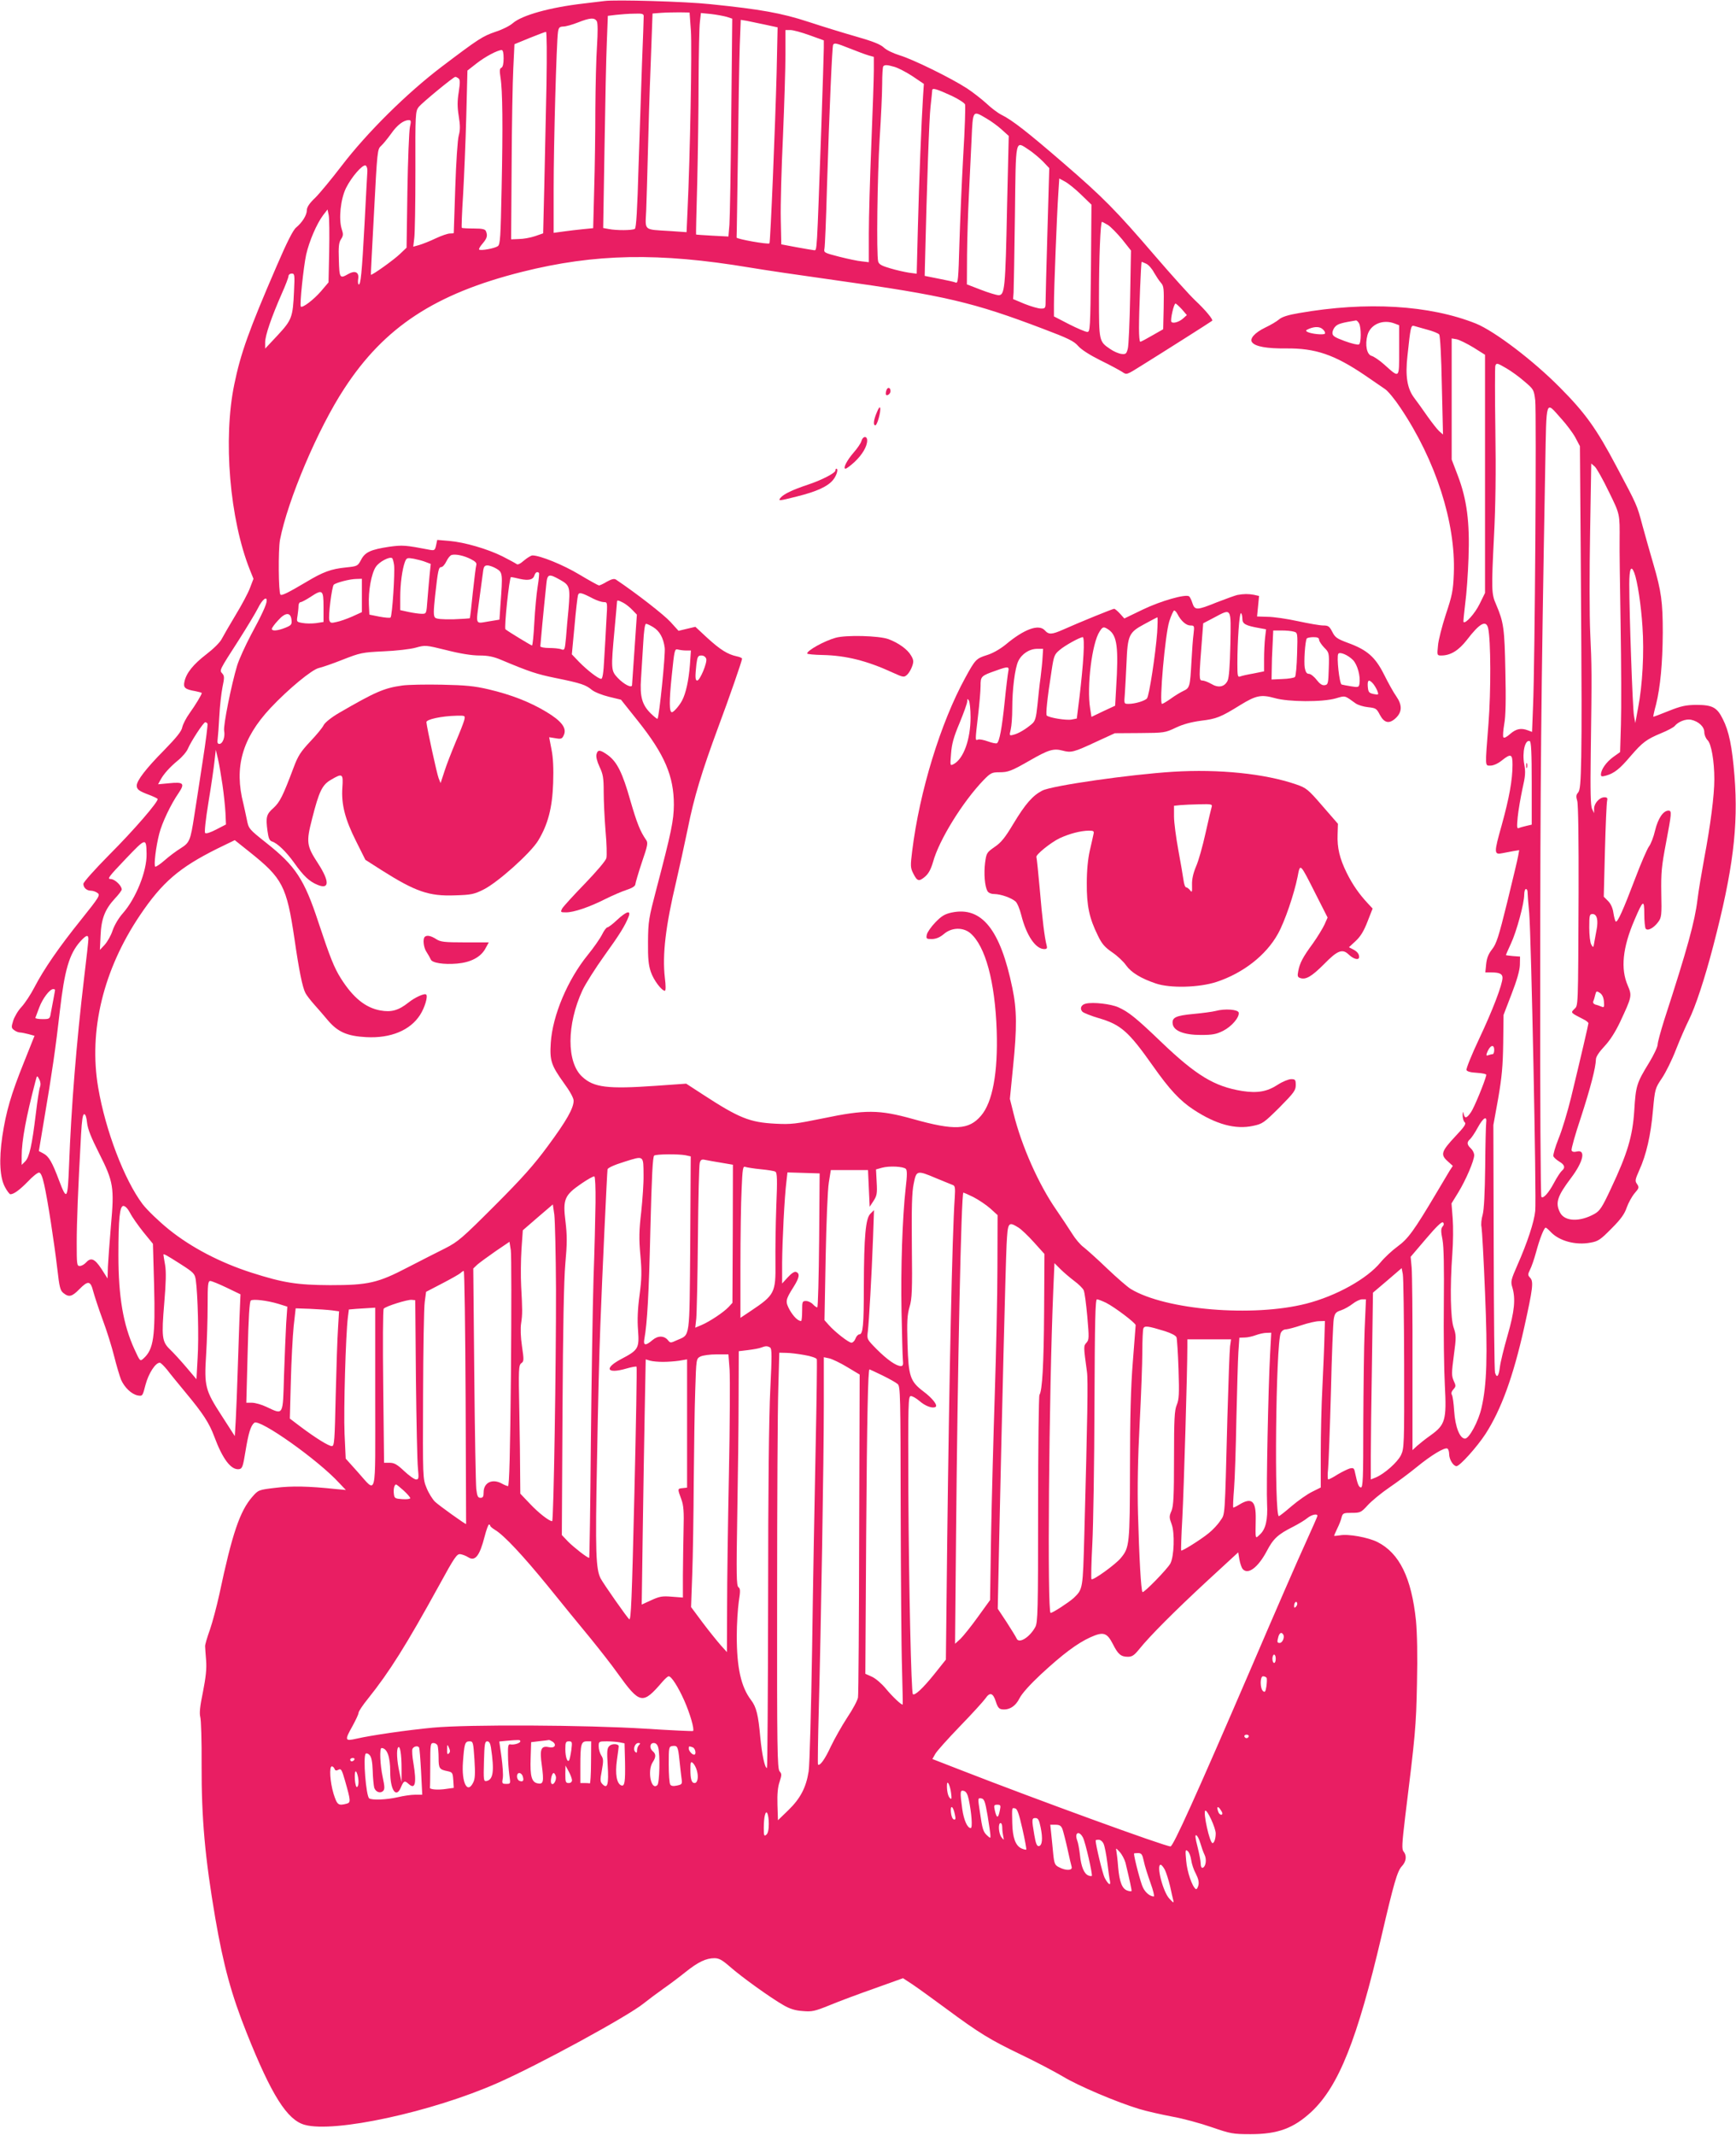
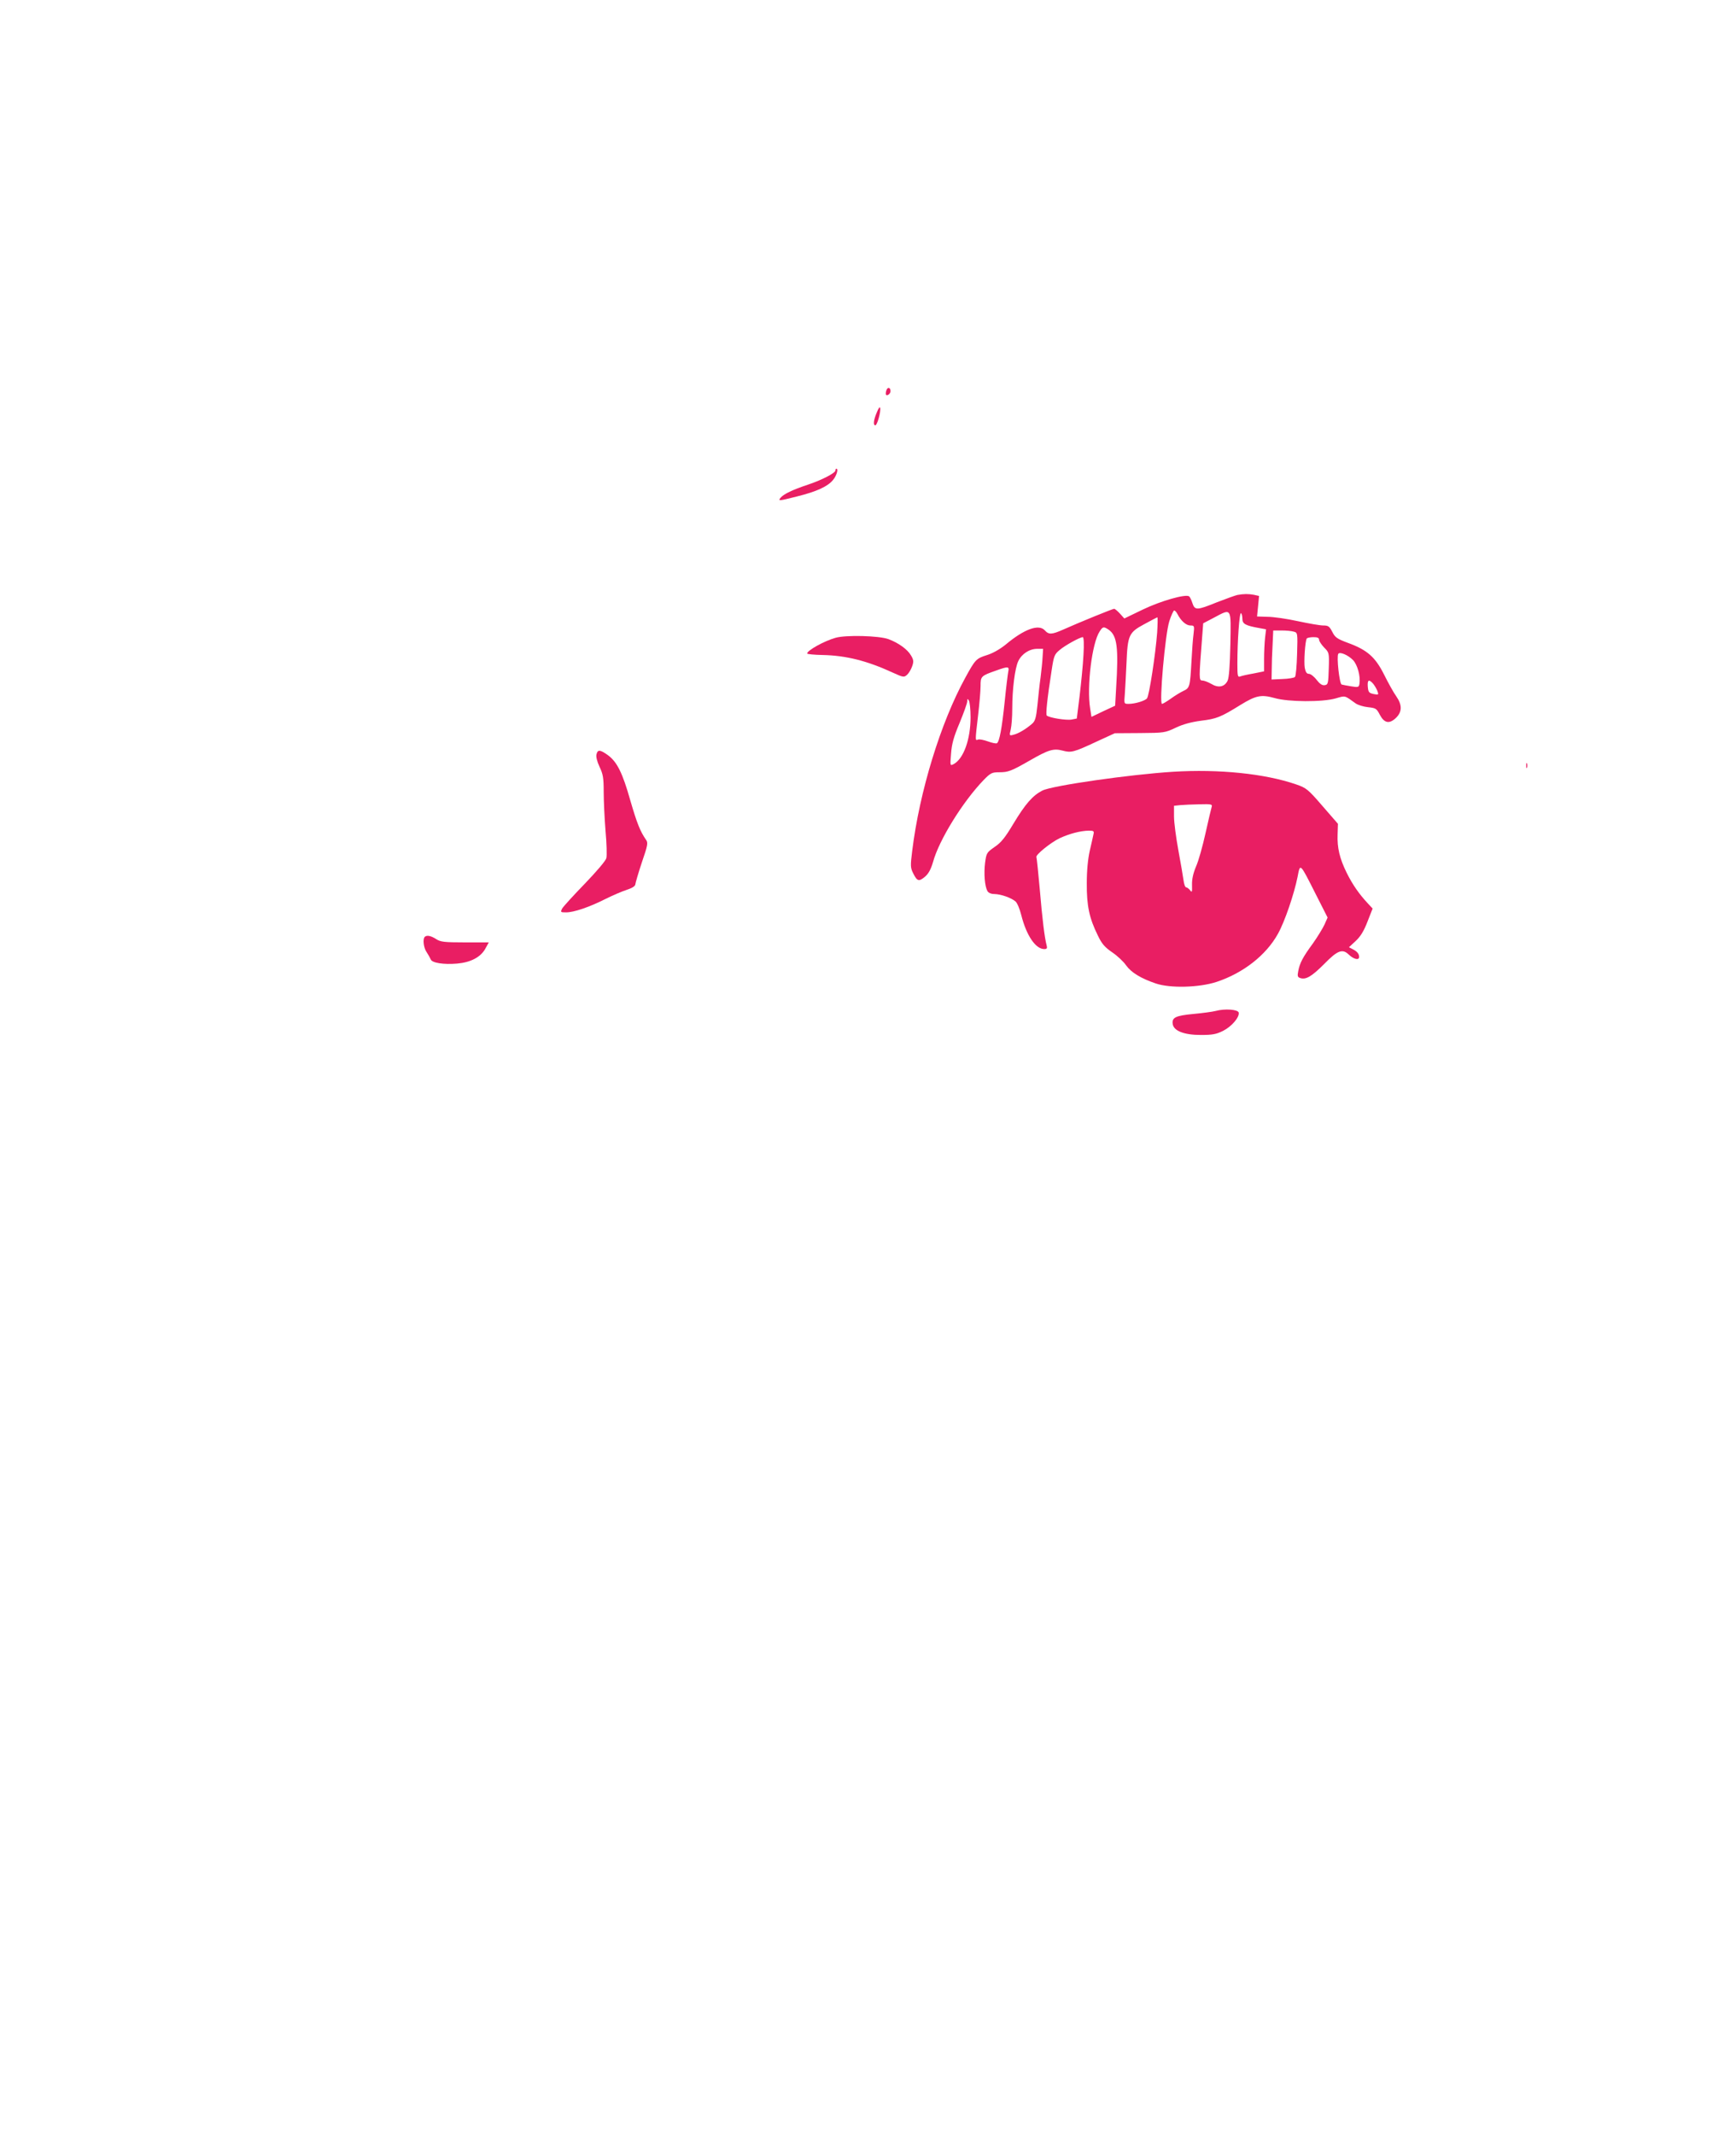
<svg xmlns="http://www.w3.org/2000/svg" version="1.0" width="1041pt" height="1280pt" viewBox="0 0 1041 1280" preserveAspectRatio="xMidYMid meet">
  <g transform="translate(0,1280) scale(0.1,-0.1)" fill="#e91e63" stroke="none">
-     <path d="M3625 12794 c-16 -2 -73 -9 -125 -15 -201 -23 -370 -70 -425 -118 -18 -16 -64 -39 -102 -51 -79 -27 -101 -41 -323 -209 -211 -160 -450 -397 -602 -596 -59 -77 -129 -162 -157 -190 -35 -33 -51 -57 -51 -75 0 -30 -28 -74 -64 -104 -18 -14 -55 -87 -117 -231 -167 -386 -216 -524 -254 -709 -68 -328 -28 -809 94 -1114 l21 -52 -21 -55 c-11 -30 -50 -103 -86 -162 -36 -60 -73 -124 -83 -143 -10 -21 -51 -61 -93 -93 -78 -60 -120 -112 -131 -164 -8 -36 3 -46 67 -57 20 -4 37 -9 37 -11 0 -9 -40 -75 -74 -122 -20 -28 -39 -65 -43 -83 -4 -24 -35 -62 -110 -139 -107 -108 -163 -181 -163 -211 0 -23 14 -33 73 -55 26 -10 50 -21 52 -25 8 -13 -141 -186 -292 -337 -84 -85 -153 -162 -153 -172 0 -23 20 -41 45 -41 12 0 30 -6 40 -14 17 -12 11 -23 -98 -159 -132 -164 -224 -297 -281 -407 -21 -41 -56 -94 -77 -117 -21 -22 -43 -60 -50 -83 -12 -38 -11 -44 6 -56 10 -8 26 -14 34 -14 9 0 32 -5 52 -10 l36 -10 -63 -158 c-78 -193 -108 -298 -130 -444 -21 -143 -15 -251 17 -307 12 -23 27 -41 31 -41 21 0 56 26 105 76 28 30 58 54 67 54 10 0 20 -22 31 -72 21 -92 60 -346 79 -508 12 -106 17 -127 36 -142 33 -27 52 -22 95 22 53 54 68 52 84 -12 8 -29 33 -106 57 -171 24 -64 55 -163 69 -220 14 -56 33 -119 41 -139 21 -47 62 -86 99 -94 30 -5 30 -5 48 65 18 67 59 131 85 131 6 0 25 -19 44 -42 18 -24 69 -86 112 -138 103 -124 140 -180 171 -263 50 -135 101 -202 149 -195 19 3 23 15 38 107 18 109 31 153 53 171 31 26 383 -223 509 -361 l40 -42 -65 6 c-159 17 -260 19 -357 7 -102 -12 -103 -13 -139 -54 -75 -86 -121 -222 -198 -586 -15 -69 -40 -163 -56 -210 -17 -47 -30 -92 -29 -100 0 -8 3 -46 6 -85 4 -51 -2 -102 -19 -189 -18 -86 -22 -127 -16 -150 5 -17 9 -145 8 -286 -1 -321 20 -557 82 -920 49 -284 97 -460 189 -690 148 -371 242 -520 347 -549 177 -50 763 77 1155 250 248 109 785 402 878 478 25 20 77 59 115 86 39 27 100 73 136 102 75 60 123 83 173 83 28 0 47 -11 93 -51 69 -61 243 -186 320 -230 39 -23 72 -33 117 -36 55 -5 72 -1 161 35 55 23 176 68 270 101 l170 61 55 -36 c30 -20 120 -85 200 -144 204 -151 267 -189 452 -278 90 -43 202 -102 251 -131 94 -57 323 -154 458 -195 46 -14 136 -34 199 -46 63 -11 169 -40 235 -63 114 -39 126 -42 235 -42 163 0 257 35 364 134 164 154 275 433 421 1056 73 314 94 387 121 416 27 28 31 64 11 88 -12 13 -10 46 9 206 61 493 66 545 71 801 4 171 1 301 -6 378 -27 257 -99 404 -231 471 -56 28 -176 50 -226 40 -19 -3 -34 -4 -34 -2 0 2 9 21 19 43 11 22 23 52 26 67 7 25 11 27 61 27 51 0 56 2 96 46 24 26 81 73 128 105 47 32 121 87 165 123 88 72 169 121 185 111 5 -3 10 -18 10 -33 0 -32 25 -72 44 -72 20 0 123 115 174 193 94 146 166 343 232 638 52 235 57 275 36 298 -15 16 -15 20 -1 49 9 17 25 64 36 104 21 79 48 148 58 148 3 0 17 -12 30 -26 52 -55 151 -81 239 -64 46 8 60 18 126 85 56 56 78 87 91 126 10 28 31 66 47 85 27 31 28 35 15 55 -14 19 -12 26 13 83 42 92 69 209 82 358 12 130 13 133 54 194 23 34 61 111 84 171 23 59 58 139 77 177 39 78 95 246 147 446 118 452 151 716 127 1018 -14 175 -33 269 -70 341 -35 71 -63 85 -161 85 -62 -1 -90 -7 -165 -37 -49 -20 -90 -35 -91 -34 -1 1 6 35 17 75 25 101 39 245 40 430 0 183 -9 248 -56 409 -19 65 -49 170 -66 233 -33 124 -31 119 -156 354 -120 227 -187 320 -338 472 -162 164 -392 338 -504 384 -278 111 -655 134 -1061 63 -66 -11 -103 -23 -120 -38 -14 -12 -51 -34 -83 -49 -64 -31 -96 -68 -78 -89 20 -25 89 -37 203 -36 176 2 290 -37 473 -161 50 -34 104 -71 121 -83 17 -11 59 -62 92 -112 212 -315 332 -690 320 -994 -4 -103 -10 -131 -48 -245 -23 -71 -45 -156 -47 -188 -6 -57 -5 -58 20 -58 55 0 104 30 153 93 78 102 116 122 128 70 16 -71 17 -376 2 -570 -21 -269 -22 -253 13 -253 16 0 44 12 66 30 55 44 65 40 65 -24 0 -93 -20 -201 -65 -364 -47 -166 -47 -178 5 -167 14 3 42 8 63 12 l37 6 -6 -34 c-3 -19 -33 -144 -66 -279 -51 -207 -65 -250 -91 -282 -21 -27 -31 -51 -35 -88 l-5 -50 36 0 c49 0 67 -9 67 -32 0 -40 -60 -197 -140 -366 -45 -95 -79 -180 -76 -187 3 -9 25 -15 63 -17 32 -2 57 -7 56 -13 -9 -41 -74 -198 -92 -223 -26 -38 -38 -40 -44 -9 -3 16 -5 14 -6 -9 0 -17 5 -36 12 -42 11 -9 -1 -27 -55 -84 -85 -91 -91 -110 -48 -149 l32 -29 -19 -29 c-10 -16 -45 -75 -78 -131 -136 -229 -171 -277 -234 -323 -33 -24 -79 -67 -102 -95 -81 -99 -266 -202 -446 -248 -321 -82 -844 -38 -1052 88 -20 12 -83 67 -141 122 -58 56 -122 113 -141 128 -20 14 -51 51 -70 82 -19 30 -62 95 -95 143 -105 151 -208 382 -256 577 l-22 88 19 192 c24 235 23 342 -4 472 -72 351 -184 491 -364 453 -42 -9 -61 -21 -98 -59 -25 -26 -48 -59 -51 -73 -5 -25 -3 -27 31 -27 25 1 47 10 71 30 46 40 114 42 158 6 91 -77 149 -291 159 -586 8 -251 -25 -429 -94 -509 -73 -86 -159 -90 -408 -20 -204 57 -286 57 -540 4 -162 -33 -190 -37 -285 -32 -154 8 -217 33 -435 175 l-100 65 -185 -13 c-286 -20 -369 -10 -438 54 -95 86 -94 314 1 519 19 40 78 133 131 207 93 129 125 181 146 235 15 40 -14 31 -69 -20 -26 -25 -53 -45 -59 -45 -5 0 -20 -19 -31 -42 -12 -24 -50 -79 -86 -123 -121 -149 -211 -362 -222 -526 -7 -107 2 -135 77 -240 37 -50 60 -92 60 -108 0 -45 -43 -121 -154 -271 -83 -113 -153 -192 -319 -358 -196 -196 -219 -216 -297 -256 -47 -23 -146 -74 -222 -113 -182 -95 -239 -108 -468 -108 -200 1 -281 14 -472 75 -187 60 -361 151 -494 258 -63 51 -131 117 -159 153 -109 145 -222 440 -266 698 -58 341 30 706 250 1033 134 199 236 286 462 399 l107 52 89 -71 c198 -158 222 -204 269 -521 27 -187 48 -292 66 -325 6 -12 29 -42 52 -68 23 -25 60 -69 83 -96 59 -69 115 -94 229 -100 147 -8 264 41 323 133 28 43 48 111 37 122 -9 10 -67 -16 -107 -48 -59 -47 -103 -59 -168 -47 -89 16 -163 76 -236 191 -41 65 -65 125 -136 339 -84 256 -137 336 -310 473 -107 85 -108 86 -119 143 -6 31 -16 73 -20 92 -57 220 -8 393 162 575 107 114 249 231 290 240 18 4 83 26 143 50 105 41 117 44 245 50 75 3 161 13 193 22 58 16 59 16 185 -15 82 -21 152 -32 197 -32 52 0 85 -7 130 -26 169 -71 214 -86 327 -109 153 -31 181 -41 217 -71 16 -13 60 -31 101 -41 l74 -18 102 -128 c160 -201 215 -330 215 -502 -1 -95 -14 -160 -106 -510 -44 -168 -48 -189 -49 -310 -1 -102 3 -141 17 -182 17 -50 65 -113 84 -113 6 0 6 31 0 78 -16 139 5 312 68 577 18 77 49 219 69 315 38 191 84 342 183 610 68 182 143 399 143 411 0 4 -15 11 -32 14 -55 12 -99 40 -176 110 l-72 67 -51 -12 -50 -12 -48 53 c-38 42 -202 170 -327 254 -10 7 -25 4 -54 -12 -21 -13 -43 -23 -48 -23 -4 0 -57 29 -117 65 -96 58 -236 115 -282 115 -8 0 -31 -14 -50 -30 -24 -21 -39 -28 -46 -21 -7 5 -44 25 -83 45 -90 45 -228 85 -320 93 l-72 6 -7 -33 c-6 -28 -10 -31 -34 -27 -152 29 -165 30 -247 19 -111 -17 -145 -32 -169 -79 -20 -37 -22 -38 -90 -45 -90 -9 -138 -27 -238 -87 -108 -64 -148 -84 -155 -76 -12 12 -14 266 -3 328 46 238 227 666 386 908 240 368 544 568 1065 699 438 110 821 117 1366 26 82 -14 313 -48 514 -76 656 -92 826 -132 1244 -291 151 -57 186 -74 211 -103 19 -22 69 -54 135 -87 58 -28 116 -60 130 -69 26 -18 26 -18 115 38 132 82 419 264 424 269 8 6 -43 67 -102 122 -32 30 -140 150 -239 265 -236 275 -313 353 -553 560 -213 184 -305 256 -370 288 -22 11 -63 42 -91 69 -29 26 -80 66 -115 89 -97 63 -326 175 -403 198 -39 12 -81 32 -96 47 -20 19 -65 37 -163 65 -74 21 -204 61 -289 89 -162 53 -286 75 -588 106 -148 16 -572 28 -635 19z m518 -179 c7 -102 -5 -763 -20 -1071 l-6 -136 -101 7 c-160 10 -147 -1 -141 124 2 58 7 212 10 341 3 129 10 371 17 537 l11 302 51 4 c28 2 78 3 111 3 l60 -1 8 -110z m-283 88 c0 -10 -4 -135 -10 -278 -5 -143 -14 -424 -21 -625 -7 -256 -14 -367 -22 -372 -15 -10 -113 -10 -157 -1 l-33 6 8 481 c4 265 10 551 14 636 l6 155 50 6 c28 3 76 7 108 7 48 2 57 -1 57 -15z m498 -4 l33 -11 -6 -581 c-3 -320 -8 -614 -11 -654 l-6 -71 -96 5 c-53 3 -98 6 -98 7 -1 0 2 141 7 311 4 171 8 445 8 610 1 165 4 324 8 354 l6 53 61 -6 c34 -4 76 -12 94 -17z m-779 -27 c6 -11 6 -66 1 -147 -5 -72 -9 -242 -10 -380 0 -137 -3 -354 -7 -481 l-6 -232 -61 -6 c-34 -3 -87 -10 -118 -14 l-58 -8 0 265 c0 268 17 878 26 939 4 27 9 32 32 33 15 0 54 11 87 24 73 29 101 31 114 7z m1010 -20 l74 -16 -6 -276 c-8 -307 -37 -1013 -43 -1019 -8 -8 -199 26 -197 35 1 6 4 233 8 505 3 271 8 563 11 647 l6 153 37 -6 c20 -4 69 -14 110 -23z m265 -63 l86 -31 0 -46 c0 -26 -7 -240 -15 -477 -28 -776 -25 -735 -44 -735 -9 1 -56 9 -106 18 l-90 17 -3 150 c-2 83 4 305 13 495 8 190 15 411 15 493 l0 147 29 0 c17 0 68 -14 115 -31z m-1577 -296 c-4 -175 -10 -447 -13 -605 l-7 -287 -49 -17 c-27 -9 -70 -17 -96 -17 l-47 -2 3 440 c1 242 6 505 10 585 l7 145 90 37 c50 20 94 37 99 37 5 1 6 -132 3 -316z m1820 216 c43 -17 93 -36 111 -41 l32 -9 0 -82 c0 -45 -7 -244 -15 -442 -8 -198 -15 -438 -15 -534 l0 -173 -42 5 c-24 2 -85 15 -136 28 -90 23 -93 25 -88 49 3 14 10 180 15 370 14 453 31 842 37 852 8 12 18 10 101 -23z m-2077 -59 c0 -33 -5 -52 -13 -56 -11 -4 -12 -17 -6 -57 13 -78 15 -292 7 -667 -6 -292 -8 -336 -23 -346 -18 -13 -104 -29 -112 -20 -3 3 6 19 21 36 27 32 31 47 20 74 -5 12 -21 16 -73 16 -37 0 -70 2 -72 4 -2 3 1 91 8 198 6 106 15 317 19 469 l7 276 55 43 c54 42 125 79 150 80 8 0 12 -17 12 -50z m2344 -51 c21 -6 70 -31 108 -56 l68 -46 -5 -76 c-9 -136 -24 -510 -31 -789 l-7 -273 -46 6 c-25 4 -76 15 -112 26 -52 15 -68 24 -73 41 -11 43 -5 512 9 738 8 124 15 270 15 326 0 55 3 104 7 107 9 9 22 9 67 -4z m-2616 -68 c11 -7 12 -22 3 -82 -9 -55 -9 -91 0 -146 9 -56 9 -82 0 -115 -7 -24 -16 -160 -21 -313 -5 -148 -9 -271 -9 -272 -1 -2 -11 -3 -23 -3 -13 0 -51 -13 -85 -29 -35 -17 -79 -34 -99 -40 l-36 -10 6 50 c4 27 7 210 7 406 -1 343 0 356 20 382 19 24 208 180 219 180 3 1 11 -3 18 -8z m2960 -106 c40 -19 75 -42 79 -51 3 -9 -1 -148 -11 -308 -9 -160 -19 -398 -23 -529 -6 -212 -8 -237 -22 -231 -9 4 -54 14 -101 23 l-85 17 1 49 c13 534 26 897 34 965 5 47 10 91 10 98 0 17 24 10 118 -33z m207 -135 c28 -16 69 -46 92 -67 l42 -38 -10 -420 c-10 -501 -14 -535 -52 -535 -12 1 -60 15 -106 33 l-83 32 1 180 c1 98 6 258 11 355 5 96 12 246 16 333 8 179 6 176 89 127z m-3457 -52 c-5 -24 -12 -196 -15 -383 l-5 -340 -40 -38 c-35 -34 -169 -130 -174 -124 -1 1 8 171 19 377 19 363 20 376 42 395 12 11 39 44 60 73 36 52 74 81 106 82 14 0 15 -6 7 -42z m3713 -137 c24 -16 61 -47 83 -69 l38 -40 -11 -379 c-6 -208 -11 -397 -11 -420 0 -41 -2 -43 -28 -43 -16 0 -60 13 -98 28 l-69 29 3 39 c1 21 5 229 8 462 6 476 0 448 85 393z m-3968 -127 c-1 -16 -9 -158 -17 -316 -16 -295 -23 -371 -36 -363 -3 2 -5 18 -2 34 6 40 -20 51 -60 28 -50 -29 -53 -25 -56 84 -3 80 0 106 13 125 14 21 14 31 4 61 -19 60 -7 179 26 246 33 66 98 141 117 135 7 -3 12 -18 11 -34z m4279 -140 l63 -61 -3 -381 c-4 -364 -5 -382 -22 -382 -10 0 -60 21 -109 46 l-91 47 0 71 c0 92 18 545 26 663 l6 93 33 -18 c18 -9 62 -44 97 -78z m-4508 -342 l-4 -185 -45 -53 c-43 -50 -111 -102 -121 -92 -8 9 16 238 32 312 19 82 63 184 101 235 l27 35 7 -33 c4 -18 5 -117 3 -219z m4670 159 c17 -11 55 -50 85 -86 l53 -67 -5 -276 c-3 -153 -9 -293 -14 -312 -8 -31 -12 -35 -38 -32 -17 2 -47 15 -67 29 -68 46 -68 46 -68 311 0 236 9 452 18 452 2 0 19 -9 36 -19z m229 -232 c14 -6 35 -30 47 -53 13 -22 31 -50 42 -62 17 -19 18 -35 16 -149 l-3 -129 -65 -37 c-36 -21 -68 -38 -72 -38 -5 -1 -8 36 -8 82 0 101 12 397 16 397 2 0 14 -5 27 -11z m-5110 -166 c-7 -156 -13 -171 -98 -263 l-75 -80 0 38 c0 41 38 151 99 290 23 51 41 99 41 107 0 8 9 15 19 15 18 0 19 -7 14 -107z m5324 -107 l30 -35 -21 -19 c-25 -23 -64 -34 -72 -21 -7 12 15 109 25 109 4 0 21 -16 38 -34z m1063 -85 c13 -26 13 -118 -1 -126 -6 -4 -44 5 -85 20 -62 23 -74 31 -74 49 0 13 9 31 19 40 16 15 38 21 123 35 4 0 12 -8 18 -18z m214 -1 l26 -10 0 -150 c0 -173 4 -169 -90 -85 -28 25 -61 47 -74 51 -30 7 -42 66 -26 125 18 65 93 97 164 69z m193 -36 c35 -9 67 -22 73 -29 6 -7 13 -134 16 -306 l7 -294 -23 20 c-12 11 -44 52 -71 90 -27 39 -62 88 -79 110 -42 56 -54 130 -40 253 18 172 21 183 39 178 9 -3 44 -12 78 -22z m-623 0 c9 -8 14 -19 11 -24 -6 -10 -82 -2 -105 10 -12 7 -11 10 10 19 37 15 67 13 84 -5z m901 -107 l70 -44 0 -714 0 -714 -33 -67 c-28 -57 -85 -120 -96 -107 -2 2 3 51 10 109 8 58 17 182 20 275 8 215 -10 351 -64 493 l-37 97 0 363 0 363 30 -5 c17 -4 62 -26 100 -49z m198 -125 c26 -15 74 -49 106 -77 58 -49 59 -51 67 -115 8 -71 -2 -1581 -13 -1832 l-6 -156 -24 9 c-42 16 -71 10 -107 -21 -21 -19 -37 -27 -41 -20 -4 6 -1 41 5 78 9 46 11 146 7 317 -5 260 -10 294 -56 402 -28 63 -28 90 -12 413 9 167 12 384 8 630 -3 206 -3 381 0 388 7 17 11 16 66 -16z m329 -302 c30 -33 68 -83 84 -112 l28 -53 5 -655 c6 -939 6 -984 3 -1205 -3 -161 -7 -203 -19 -217 -12 -13 -13 -24 -5 -50 6 -20 9 -233 8 -553 -3 -705 -2 -671 -26 -695 -22 -22 -23 -21 55 -61 17 -8 30 -19 30 -24 -1 -11 -43 -193 -104 -445 -21 -85 -54 -196 -75 -246 -20 -51 -34 -98 -31 -106 3 -8 19 -22 35 -32 33 -19 38 -37 15 -56 -8 -7 -29 -39 -46 -71 -33 -62 -65 -97 -76 -85 -5 4 -8 591 -7 1304 0 1150 5 1693 30 3074 8 419 0 395 96 288z m285 -437 c68 -139 66 -131 65 -298 -1 -38 2 -263 6 -500 4 -236 5 -505 2 -597 l-5 -167 -42 -30 c-41 -30 -73 -75 -73 -105 0 -12 6 -13 31 -6 49 14 82 40 147 117 72 83 94 100 185 138 37 15 72 34 79 42 22 27 68 44 98 38 46 -10 80 -42 80 -75 0 -16 9 -37 19 -47 23 -21 41 -127 41 -235 0 -96 -23 -275 -60 -471 -16 -87 -35 -199 -41 -250 -16 -132 -60 -293 -200 -724 -21 -67 -39 -133 -39 -146 0 -13 -23 -62 -51 -108 -75 -122 -80 -139 -89 -286 -10 -156 -41 -259 -140 -469 -53 -114 -67 -134 -99 -152 -88 -49 -178 -46 -206 8 -30 58 -17 98 66 208 74 98 90 172 34 158 -17 -4 -27 -2 -31 7 -3 8 22 97 56 198 58 179 89 299 90 348 0 15 19 44 51 78 33 35 65 85 94 146 71 152 72 157 46 218 -44 101 -31 228 40 393 52 122 59 126 59 35 0 -40 4 -79 8 -86 11 -17 49 3 76 40 19 26 21 40 18 172 -2 124 2 163 28 300 34 180 36 195 15 195 -31 0 -62 -45 -80 -118 -9 -40 -26 -83 -37 -97 -10 -13 -48 -100 -83 -193 -71 -187 -105 -263 -116 -257 -4 3 -10 26 -14 51 -4 30 -16 56 -32 72 l-26 26 7 275 c4 152 10 286 13 299 4 17 1 22 -16 22 -29 0 -61 -35 -62 -67 l0 -28 -12 25 c-9 18 -11 108 -8 330 7 494 6 526 -3 721 -5 102 -5 373 -1 603 l7 417 21 -18 c11 -10 49 -77 84 -150z m-6824 -405 c28 -14 37 -24 33 -36 -3 -9 -12 -84 -21 -166 -8 -82 -16 -151 -18 -153 -2 -1 -47 -4 -100 -6 -66 -1 -100 2 -108 10 -10 10 -10 36 0 130 17 154 21 173 37 173 8 0 22 16 31 35 9 19 23 36 32 38 25 6 73 -4 114 -25z m-460 -35 c6 -46 -11 -305 -21 -315 -4 -4 -34 -1 -67 5 l-60 12 -3 60 c-4 81 15 188 42 227 20 30 81 62 97 52 4 -2 9 -21 12 -41z m191 17 l29 -11 -7 -67 c-4 -37 -9 -104 -13 -149 -6 -83 -6 -83 -34 -83 -15 0 -51 5 -79 11 l-50 11 0 76 c0 82 12 170 28 213 10 25 13 26 54 19 24 -5 56 -13 72 -20z m424 -40 c36 -22 37 -29 23 -215 l-6 -90 -67 -11 c-80 -13 -75 -26 -53 138 8 62 18 132 21 156 4 35 9 42 27 42 12 0 37 -9 55 -20z m6822 -24 c19 -50 41 -195 49 -323 11 -154 0 -353 -26 -486 l-17 -92 -8 45 c-8 44 -28 609 -28 788 0 92 11 117 30 68z m-6568 -1 c2 -3 -1 -40 -8 -82 -7 -43 -16 -140 -20 -215 -4 -76 -10 -138 -14 -138 -5 0 -137 80 -159 97 -9 7 23 313 33 313 6 0 31 -5 55 -11 51 -11 78 -5 86 22 6 18 17 24 27 14z m128 -42 c57 -32 60 -44 49 -176 -5 -51 -12 -127 -15 -170 -7 -73 -8 -77 -28 -70 -12 5 -45 8 -73 8 -29 0 -53 5 -53 10 0 9 20 222 36 373 6 62 15 64 84 25z m-1190 -93 l0 -100 -57 -26 c-32 -14 -74 -29 -95 -33 -32 -8 -38 -6 -43 10 -8 23 15 200 26 213 11 12 97 35 137 35 l32 1 0 -100z m-230 -69 l0 -90 -45 -7 c-25 -3 -61 -3 -81 1 -36 6 -36 7 -30 43 3 20 6 47 6 60 0 12 6 22 13 22 6 0 32 14 57 30 74 49 80 45 80 -59z m1619 49 c22 -11 50 -20 62 -20 22 0 22 -1 15 -112 -3 -62 -9 -166 -13 -230 -4 -82 -10 -118 -18 -118 -17 0 -83 51 -133 102 l-43 45 16 169 c8 93 18 177 21 186 6 19 20 16 93 -22z m-1960 -12 c0 -22 -31 -88 -96 -208 -33 -63 -70 -144 -81 -180 -35 -116 -84 -361 -78 -391 7 -36 -8 -79 -29 -79 -10 0 -13 8 -10 28 2 15 7 77 10 137 3 61 12 139 19 175 12 57 12 67 -1 82 -18 20 -20 16 99 201 49 77 101 163 116 193 24 49 53 72 51 42z m2139 -12 c15 -8 39 -27 54 -43 l27 -28 -14 -205 c-8 -113 -15 -211 -15 -217 0 -21 -48 3 -86 43 -40 43 -41 50 -19 289 8 88 15 163 15 168 0 10 7 9 38 -7z m-1990 -102 c3 -28 -1 -33 -38 -48 -46 -18 -80 -21 -80 -6 0 5 16 28 37 50 44 50 76 51 81 4z m2169 -44 c38 -23 61 -64 69 -124 5 -37 -33 -413 -43 -425 -2 -3 -19 11 -38 29 -55 53 -69 103 -61 213 3 50 9 145 13 210 4 75 10 117 17 117 6 0 25 -9 43 -20z m197 -140 l29 0 -6 -87 c-7 -90 -24 -170 -47 -213 -15 -29 -50 -70 -61 -70 -16 0 -17 66 -1 218 16 155 17 163 37 158 11 -3 33 -6 49 -6z m121 -50 c7 -23 -38 -130 -54 -130 -13 0 -13 23 -5 98 6 46 10 52 30 52 14 0 25 -8 29 -20z m-2991 -388 c3 -5 -10 -107 -29 -228 -18 -120 -41 -266 -50 -324 -23 -150 -28 -162 -82 -196 -26 -16 -69 -48 -96 -72 -26 -23 -52 -40 -56 -38 -10 6 4 121 24 198 17 66 69 176 117 245 38 57 28 66 -60 57 l-64 -6 13 24 c19 36 55 77 106 119 26 21 53 53 60 71 19 44 93 158 104 158 4 0 10 -4 13 -8z m7941 -357 l0 -249 -30 -7 c-16 -4 -37 -9 -46 -13 -13 -6 -14 3 -8 66 4 40 17 115 28 167 18 78 20 102 11 150 -13 71 5 148 33 138 9 -3 12 -73 12 -252z m-7851 -10 c8 -55 16 -131 18 -169 l3 -69 -58 -30 c-35 -18 -61 -27 -67 -21 -5 5 3 80 20 184 16 96 32 207 36 245 l8 70 13 -55 c7 -30 19 -100 27 -155z m-455 -415 c2 -102 -63 -265 -142 -355 -26 -29 -51 -72 -62 -104 -9 -29 -31 -67 -47 -85 l-29 -31 4 85 c4 101 26 158 86 223 23 24 41 49 41 54 0 23 -42 63 -67 63 -22 0 -10 15 89 119 124 130 125 130 127 31z m8281 -227 c0 -10 4 -67 10 -128 12 -139 44 -1711 36 -1785 -6 -65 -48 -192 -107 -325 -39 -89 -41 -99 -30 -134 20 -69 13 -142 -29 -288 -22 -76 -43 -162 -46 -190 -7 -55 -18 -68 -29 -33 -4 11 -7 350 -8 753 l-2 732 29 160 c22 128 28 194 30 330 l2 170 48 125 c32 82 49 142 50 175 l1 50 -42 3 c-24 2 -43 5 -43 6 0 2 14 33 30 68 34 72 80 242 80 294 0 19 5 34 10 34 6 0 10 -8 10 -17z m416 -159 c4 -14 3 -42 -1 -62 -4 -20 -10 -55 -14 -77 -6 -38 -7 -39 -19 -18 -7 12 -12 58 -12 102 0 74 2 81 20 81 13 0 22 -9 26 -26z m-9046 -124 c0 -10 -11 -113 -25 -227 -47 -395 -78 -782 -91 -1131 -8 -205 -13 -213 -60 -89 -41 110 -62 145 -93 161 l-28 15 33 198 c45 262 69 431 93 643 28 243 56 340 121 414 36 40 50 45 50 16z m-200 -305 c0 -2 -4 -26 -9 -52 -5 -26 -12 -65 -16 -85 -6 -37 -7 -38 -51 -38 -25 0 -44 4 -42 8 2 4 12 32 23 61 20 54 63 111 84 111 6 0 11 -2 11 -5z m9288 -70 c3 -33 1 -37 -15 -30 -10 4 -26 10 -36 12 -11 4 -16 11 -13 20 4 8 9 26 12 39 6 23 8 24 28 11 14 -10 22 -27 24 -52z m-658 -290 c0 -14 -4 -25 -9 -25 -5 0 -17 -3 -25 -6 -12 -5 -15 -2 -10 12 17 47 44 58 44 19z m-8720 -221 c-5 -12 -16 -84 -25 -160 -23 -190 -39 -262 -64 -287 l-21 -21 0 54 c0 91 27 235 82 445 10 39 10 39 23 15 8 -15 10 -32 5 -46z m282 -215 c4 -38 24 -88 72 -183 87 -172 92 -205 71 -436 -8 -96 -16 -206 -18 -245 l-2 -70 -37 58 c-41 62 -63 70 -93 37 -10 -11 -26 -20 -37 -20 -17 0 -18 10 -18 138 0 125 8 323 26 650 5 87 10 122 19 122 8 0 14 -20 17 -51z m8390 0 c-2 -13 -5 -132 -6 -264 -2 -158 -7 -256 -15 -287 -8 -27 -11 -60 -7 -75 3 -16 13 -192 21 -392 16 -384 11 -552 -21 -691 -18 -81 -74 -185 -99 -185 -31 0 -59 70 -65 165 -3 47 -9 91 -14 98 -5 8 -2 20 9 32 16 18 16 22 2 52 -13 30 -13 46 1 152 15 110 14 122 -1 166 -19 54 -23 240 -8 445 5 66 6 160 2 210 l-7 90 40 65 c46 75 96 192 96 224 0 13 -9 31 -20 41 -24 22 -25 38 -5 55 8 7 30 39 47 71 33 60 56 72 50 28z m-4802 -195 l32 -7 -3 -523 c-5 -585 1 -543 -80 -579 -36 -17 -40 -17 -52 -2 -23 30 -61 31 -94 3 -42 -36 -57 -34 -49 7 17 95 27 264 36 657 8 317 14 437 23 442 15 9 142 10 187 2z m-251 -121 c1 -44 -6 -143 -14 -220 -13 -111 -14 -161 -5 -258 9 -98 8 -142 -5 -240 -11 -80 -14 -149 -9 -210 8 -109 2 -119 -101 -173 -106 -56 -86 -91 31 -57 31 9 58 14 61 11 3 -3 -3 -347 -13 -765 -15 -629 -20 -758 -31 -749 -14 12 -152 209 -171 244 -29 56 -33 157 -22 707 5 304 14 669 20 812 11 298 40 913 43 934 1 9 40 27 102 46 118 37 113 40 114 -82z m466 76 l70 -12 -1 -414 -2 -414 -23 -25 c-30 -32 -113 -87 -162 -108 l-38 -16 6 53 c3 28 8 246 10 482 2 237 7 441 11 453 5 19 12 23 33 18 14 -3 58 -11 96 -17z m236 -39 c42 -4 82 -10 89 -15 10 -6 12 -47 5 -209 -4 -111 -6 -262 -5 -338 2 -178 -5 -192 -147 -287 l-63 -42 0 313 c0 172 3 377 7 456 5 125 8 142 22 136 9 -3 50 -10 92 -14z m871 2 c8 -8 8 -40 -1 -114 -20 -177 -30 -483 -25 -743 3 -137 6 -267 8 -287 3 -30 1 -38 -12 -38 -28 0 -82 38 -145 101 -59 60 -59 60 -53 107 7 60 23 336 31 557 l6 170 -22 -22 c-28 -28 -38 -132 -39 -433 0 -236 -5 -290 -27 -290 -7 0 -18 -11 -23 -25 -5 -14 -16 -25 -24 -25 -17 0 -100 65 -136 106 l-26 29 7 375 c4 209 12 408 19 450 l12 75 111 0 112 0 5 -110 5 -110 23 35 c20 31 23 44 19 112 l-4 77 36 10 c43 12 128 8 143 -7z m-520 -427 c-2 -220 -7 -401 -11 -403 -4 -1 -16 7 -26 18 -10 11 -29 20 -42 20 -22 0 -23 -4 -23 -60 0 -33 -3 -60 -6 -60 -19 0 -45 26 -68 65 -28 52 -27 61 23 140 34 54 39 80 15 89 -10 4 -27 -7 -50 -32 l-34 -37 0 125 c1 129 14 395 26 488 l6 53 97 -3 96 -3 -3 -400z m702 371 c45 -19 89 -36 98 -40 15 -5 17 -15 13 -78 -15 -213 -33 -1076 -45 -2050 l-8 -718 -71 -89 c-66 -82 -116 -129 -127 -118 -10 10 -24 650 -27 1205 -2 544 -1 582 15 582 10 0 32 -13 51 -29 35 -31 79 -47 97 -36 15 9 -19 53 -73 93 -79 60 -89 90 -95 281 -4 137 -2 177 12 225 15 49 17 100 14 364 -2 230 0 324 11 375 16 81 19 82 135 33z m-2043 -146 c-1 -85 -6 -290 -12 -455 -5 -165 -12 -609 -16 -987 -3 -379 -8 -688 -10 -688 -12 0 -92 63 -126 97 l-38 40 4 739 c3 504 8 786 17 888 11 121 11 168 1 252 -17 134 -6 158 94 227 38 26 73 46 79 44 5 -2 8 -68 7 -157z m2266 33 c31 -16 76 -46 101 -68 l44 -40 -1 -315 c0 -173 -8 -517 -16 -765 -8 -247 -18 -625 -22 -839 l-6 -389 -73 -101 c-40 -56 -87 -114 -104 -131 l-33 -30 6 655 c9 987 31 2050 44 2050 2 0 30 -12 60 -27z m-2503 -553 c1 -440 -14 -1390 -23 -1390 -18 0 -81 49 -132 103 l-59 62 -1 115 c0 63 -2 236 -5 385 -5 246 -4 270 12 282 16 11 16 20 4 102 -8 53 -10 109 -5 138 8 55 8 77 0 223 -3 58 -2 157 2 220 l8 114 90 78 90 77 9 -62 c4 -34 9 -235 10 -447z m-2554 458 c12 -24 48 -75 79 -114 l58 -71 7 -249 c8 -308 -3 -384 -63 -438 -21 -19 -21 -19 -55 55 -67 146 -96 314 -96 563 0 222 8 296 30 296 11 0 27 -17 40 -42z m7870 -82 c-10 -13 -10 -29 0 -79 8 -43 10 -164 8 -383 -2 -175 1 -396 6 -489 11 -208 3 -237 -85 -300 -30 -21 -66 -50 -82 -64 l-27 -25 0 514 c1 283 -2 544 -5 580 l-6 65 92 108 c62 73 95 105 102 98 7 -7 6 -15 -3 -25z m-2544 -5 c17 -10 59 -50 94 -89 l63 -70 -2 -343 c-2 -323 -11 -475 -28 -502 -4 -7 -8 -316 -8 -687 0 -609 -2 -678 -17 -705 -34 -62 -99 -102 -112 -68 -4 9 -31 53 -60 98 l-53 80 8 385 c17 783 39 1679 45 1798 7 135 10 140 70 103z m-3042 -868 c-5 -488 -10 -683 -18 -683 -6 1 -22 7 -36 15 -57 32 -110 7 -110 -52 0 -26 -4 -33 -19 -33 -15 0 -20 10 -25 53 -3 28 -9 338 -12 687 l-6 635 24 23 c14 12 63 48 109 80 l84 57 8 -50 c4 -27 4 -357 1 -732z m-1984 650 c83 -53 88 -59 94 -97 12 -85 19 -346 11 -468 l-7 -127 -61 72 c-34 40 -78 88 -98 107 -48 46 -51 75 -34 279 10 119 12 186 5 227 -6 32 -10 60 -10 62 0 7 20 -4 100 -55z m5362 -103 c26 -19 51 -44 56 -55 6 -11 15 -82 22 -158 11 -128 11 -139 -5 -157 -18 -20 -18 -21 3 -175 7 -47 3 -277 -16 -981 -9 -323 -8 -321 -64 -375 -29 -26 -125 -89 -138 -89 -21 0 -10 1316 16 1936 l7 161 36 -36 c20 -20 58 -52 83 -71z m1978 -499 c1 -485 0 -505 -19 -545 -21 -43 -99 -112 -151 -134 l-30 -12 0 138 c0 76 3 328 7 560 l6 422 86 73 86 74 7 -36 c4 -20 7 -263 8 -540z m-5628 -198 c2 -417 3 -759 3 -760 -1 -5 -163 111 -187 134 -15 15 -38 52 -50 82 -23 56 -23 59 -21 556 1 275 5 527 10 560 l8 60 98 51 c54 28 103 56 109 62 7 7 15 12 19 12 4 0 9 -341 11 -757z m-1433 657 l83 -40 -6 -143 c-3 -78 -8 -223 -11 -322 -3 -99 -8 -226 -11 -282 l-6 -103 -78 121 c-100 154 -106 178 -94 368 5 80 9 212 9 294 0 126 2 147 16 147 8 0 52 -18 98 -40z m310 -97 l54 -17 -7 -100 c-3 -56 -9 -197 -13 -313 -7 -245 -2 -236 -105 -188 -29 14 -68 25 -87 25 l-34 0 8 303 c5 207 11 304 19 310 15 10 98 0 165 -20z m825 -448 c3 -258 8 -500 12 -537 6 -61 5 -68 -11 -68 -10 0 -42 23 -71 50 -42 40 -60 50 -87 50 l-34 0 -5 458 c-3 251 -2 461 3 466 13 15 142 55 167 53 l22 -2 4 -470z m4139 454 c53 -27 177 -121 177 -134 0 -5 -8 -104 -17 -220 -12 -148 -17 -334 -17 -635 -1 -461 -3 -478 -55 -541 -32 -39 -167 -136 -176 -127 -3 3 -1 97 5 209 6 113 12 489 13 837 2 508 5 632 15 632 7 0 32 -10 55 -21z m1550 -161 c-4 -101 -7 -355 -8 -566 0 -330 -2 -382 -15 -380 -13 3 -20 21 -35 91 -5 25 -9 28 -31 23 -13 -4 -46 -20 -73 -36 -26 -17 -52 -30 -56 -30 -4 0 -5 29 -1 64 3 34 11 243 17 462 5 219 13 416 17 437 6 33 12 41 43 51 21 7 52 25 70 39 19 15 44 27 57 27 l23 0 -8 -182z m-6194 116 l44 -6 -6 -101 c-4 -56 -10 -238 -14 -404 -6 -271 -8 -303 -23 -303 -19 0 -95 47 -186 115 l-66 50 6 223 c3 123 11 271 17 331 l12 107 86 -3 c47 -2 106 -6 130 -9z m261 -524 c0 -623 12 -575 -107 -443 l-70 78 -7 150 c-6 141 7 593 20 697 l6 47 46 4 c26 2 62 4 80 5 l32 2 0 -540z m5692 363 c-1 -54 -7 -187 -12 -295 -6 -109 -10 -290 -10 -402 l0 -204 -52 -26 c-29 -14 -84 -53 -123 -86 -38 -33 -73 -60 -76 -60 -29 -1 -19 1025 11 1098 6 13 18 22 32 22 13 1 55 12 93 25 39 13 86 24 105 24 l35 1 -3 -97z m-956 36 c37 -12 65 -26 69 -37 3 -9 9 -96 12 -192 5 -148 3 -181 -11 -214 -13 -32 -16 -82 -16 -318 0 -229 -3 -285 -15 -316 -15 -33 -14 -41 1 -81 19 -51 15 -192 -8 -235 -18 -33 -159 -178 -167 -171 -9 9 -20 212 -27 470 -4 154 -1 333 10 541 9 171 16 365 16 431 0 67 3 129 6 138 7 18 26 16 130 -16z m630 -141 c-11 -202 -23 -802 -18 -893 5 -96 -8 -153 -43 -185 -29 -27 -27 -34 -25 93 2 109 -24 132 -99 86 -18 -11 -35 -19 -36 -17 -2 2 0 53 5 113 5 61 11 250 14 420 4 171 9 349 12 398 l6 87 32 1 c17 0 47 7 66 14 19 7 48 14 64 14 l29 1 -7 -132z m-240 50 c-3 -24 -10 -216 -16 -428 -16 -616 -13 -574 -43 -618 -14 -22 -45 -55 -69 -74 -49 -40 -160 -109 -165 -104 -2 2 1 91 7 197 9 168 30 883 30 1022 l0 47 131 0 131 0 -6 -42z m-2758 -7 c11 -7 11 -50 1 -252 -8 -159 -13 -596 -13 -1256 -1 -557 -4 -1013 -7 -1013 -13 0 -30 81 -40 185 -12 135 -24 181 -55 222 -61 80 -86 195 -86 385 0 70 6 162 12 205 10 64 10 79 -2 87 -12 9 -13 75 -7 431 4 231 8 547 8 702 l1 282 58 7 c31 4 66 10 77 15 26 10 37 10 53 0z m206 -45 c38 -6 72 -18 74 -25 2 -7 -1 -245 -7 -529 -6 -284 -16 -823 -21 -1197 -6 -374 -15 -709 -21 -745 -15 -97 -50 -163 -121 -232 l-63 -61 -3 93 c-2 64 2 107 13 138 13 41 13 47 0 62 -14 15 -16 138 -15 1046 0 566 3 1127 7 1247 l6 217 41 -1 c23 0 72 -6 110 -13z m-449 -88 c3 -51 2 -331 -4 -623 -6 -291 -11 -651 -11 -800 l-1 -270 -37 41 c-20 23 -69 83 -108 135 l-70 94 7 195 c4 107 8 357 9 555 2 198 5 445 9 550 6 189 6 189 31 202 14 7 57 13 97 13 l71 0 7 -92z m705 16 l75 -45 -3 -952 c-1 -524 -4 -966 -7 -984 -3 -18 -32 -72 -65 -121 -32 -49 -76 -127 -98 -173 -35 -76 -66 -119 -77 -108 -2 3 0 155 5 339 13 474 30 1490 30 1822 l0 281 33 -7 c17 -4 66 -27 107 -52z m-1105 31 c28 0 71 3 98 7 l47 8 0 -385 0 -384 -27 -3 c-31 -3 -31 -3 -7 -68 13 -35 16 -74 13 -180 -2 -74 -3 -197 -4 -272 l0 -136 -66 5 c-57 5 -74 2 -124 -21 l-57 -26 6 423 c3 232 9 563 12 734 l6 313 27 -8 c14 -4 49 -7 76 -7z m1316 -81 c41 -20 82 -43 92 -52 16 -14 17 -64 18 -756 1 -408 4 -835 8 -951 3 -115 5 -212 4 -214 -4 -7 -61 46 -102 96 -24 29 -60 60 -82 70 l-40 18 5 835 c5 712 11 990 20 990 1 0 36 -16 77 -36z m-2871 -690 c22 -20 40 -41 40 -46 0 -5 -21 -8 -47 -6 -44 3 -48 5 -51 31 -4 29 3 57 13 57 3 0 23 -16 45 -36z m5480 -152 c0 -4 -32 -76 -70 -160 -39 -84 -188 -426 -331 -760 -328 -761 -464 -1062 -480 -1062 -33 0 -802 280 -1266 461 l-162 63 17 30 c9 17 76 91 148 166 72 74 140 149 153 167 27 40 46 34 63 -20 10 -32 19 -43 36 -45 43 -6 82 18 106 67 15 29 63 82 127 142 134 124 219 187 298 223 78 35 99 28 135 -42 30 -60 48 -75 89 -75 25 0 38 8 67 44 65 81 214 230 405 407 l190 175 7 -42 c4 -24 13 -49 19 -57 32 -38 92 7 145 106 39 75 67 101 159 147 33 17 71 40 85 52 25 20 60 28 60 13z m-4960 -60 c0 -4 13 -15 28 -24 54 -32 167 -153 318 -338 82 -102 196 -241 253 -310 56 -69 130 -163 163 -210 136 -189 151 -192 271 -52 15 17 31 32 37 32 16 0 56 -62 93 -145 35 -79 62 -173 53 -183 -3 -2 -132 4 -288 14 -351 22 -1060 26 -1273 6 -157 -15 -371 -46 -457 -66 -71 -16 -73 -11 -23 78 19 35 35 69 35 77 0 8 25 46 56 84 129 161 229 320 427 680 94 172 107 190 128 187 13 -2 34 -10 46 -18 42 -27 69 7 99 124 10 39 22 72 26 72 4 0 8 -4 8 -8z m4831 -485 c-8 -8 -11 -7 -11 4 0 20 13 34 18 19 3 -7 -1 -17 -7 -23z m-76 -167 c10 -16 -5 -50 -21 -50 -16 0 -17 5 -8 38 7 23 19 29 29 12z m-45 -145 c0 -14 -4 -25 -10 -25 -5 0 -10 11 -10 25 0 14 5 25 10 25 6 0 10 -11 10 -25z m-55 -114 c3 -6 2 -28 -1 -51 -5 -33 -9 -38 -20 -29 -19 16 -19 89 0 89 8 0 17 -4 21 -9z m-107 -352 c-2 -6 -8 -10 -13 -10 -5 0 -11 4 -13 10 -2 6 4 11 13 11 9 0 15 -5 13 -11z m-4368 -29 c0 -11 -39 -23 -61 -18 -11 2 -14 -11 -13 -62 0 -36 4 -90 8 -120 8 -55 8 -55 -18 -55 -25 0 -27 2 -21 35 3 19 -1 76 -8 127 l-13 92 40 4 c80 7 86 7 86 -3z m195 -3 c25 -19 10 -40 -24 -32 -47 10 -56 -12 -42 -109 13 -98 10 -115 -25 -108 -36 7 -46 42 -42 152 l3 95 50 6 c28 3 53 6 56 7 3 1 13 -4 24 -11z m-470 -106 c5 -83 4 -116 -7 -137 -35 -73 -71 -3 -62 121 8 111 12 125 39 125 22 0 23 -4 30 -109z m99 72 c21 -141 14 -193 -27 -201 -17 -3 -18 6 -15 117 3 105 5 121 20 121 11 0 18 -11 22 -37z m482 -15 c-4 -28 -10 -56 -13 -61 -10 -17 -23 18 -23 66 0 41 3 47 21 47 20 0 21 -3 15 -52z m118 -76 c0 -70 -4 -126 -7 -124 -4 1 -18 2 -32 2 l-25 0 0 103 c0 130 5 147 39 147 l26 0 -1 -128z m172 122 l29 -6 3 -111 c2 -122 -2 -149 -23 -141 -27 11 -37 68 -26 149 6 42 11 80 11 85 0 16 -41 18 -56 2 -14 -13 -15 -32 -10 -116 7 -113 -1 -143 -30 -114 -16 16 -16 24 -5 84 10 57 10 69 -4 90 -8 13 -15 37 -15 54 0 29 1 30 49 30 27 0 61 -3 77 -6z m-1092 -20 c3 -9 6 -42 6 -74 0 -63 5 -69 54 -79 29 -6 31 -10 34 -53 l3 -47 -44 -6 c-50 -8 -103 -4 -99 8 1 4 2 66 2 137 0 121 1 130 19 130 10 0 22 -7 25 -16z m1208 4 c-7 -7 -12 -21 -12 -32 0 -15 -3 -17 -11 -9 -15 15 -2 53 19 53 12 0 13 -3 4 -12z m115 -15 c12 -44 8 -212 -5 -225 -37 -37 -62 85 -28 137 20 30 20 49 1 65 -22 18 -19 50 5 50 13 0 22 -9 27 -27z m-1255 -35 c-9 -9 -12 -4 -11 23 0 32 1 33 11 11 8 -17 8 -26 0 -34z m1382 -38 c4 -36 9 -84 12 -106 6 -41 5 -42 -26 -49 -23 -5 -35 -3 -41 6 -5 8 -9 62 -9 121 0 103 1 107 23 110 29 4 33 -4 41 -82z m-1666 -55 l0 -80 -13 60 c-15 67 -19 138 -7 149 11 12 20 -41 20 -129z m105 128 c3 -5 8 -70 12 -145 l7 -138 -43 0 c-24 0 -71 -7 -104 -15 -65 -15 -153 -19 -171 -7 -19 13 -38 251 -21 268 4 4 15 1 23 -8 11 -11 17 -39 19 -95 1 -44 6 -89 9 -101 9 -26 36 -36 53 -20 11 11 10 26 -2 83 -16 74 -20 175 -7 175 33 -1 52 -51 52 -143 0 -110 36 -161 64 -93 17 40 22 43 47 20 39 -35 48 5 28 126 -7 38 -9 76 -6 84 7 16 32 22 40 9z m1641 1 c16 -6 23 -44 8 -44 -12 0 -32 23 -32 37 0 15 2 15 24 7z m-2029 -74 c-3 -5 -10 -10 -16 -10 -5 0 -9 5 -9 10 0 6 7 10 16 10 8 0 12 -4 9 -10z m2054 -66 c11 -39 4 -74 -14 -74 -18 0 -25 23 -25 82 0 43 2 49 15 38 8 -7 19 -27 24 -46z m-2173 11 c4 -11 11 -12 24 -5 15 8 20 0 38 -63 36 -126 36 -134 10 -141 -50 -13 -56 -8 -78 60 -21 70 -27 164 -10 164 6 0 13 -7 16 -15z m1424 -67 c0 -11 -7 -18 -20 -18 -18 0 -20 7 -20 53 l1 52 19 -35 c11 -19 19 -43 20 -52z m-1286 30 c9 -33 7 -66 -3 -72 -5 -3 -11 17 -13 44 -3 52 5 67 16 28z m991 -9 c8 -25 1 -34 -20 -26 -19 8 -20 47 -1 47 8 0 18 -9 21 -21z m198 1 c6 -23 -16 -59 -27 -42 -8 13 3 62 14 62 4 0 10 -9 13 -20z m2370 -99 c5 -37 3 -42 -8 -30 -12 12 -19 53 -16 84 3 23 19 -14 24 -54z m106 -39 c17 -80 24 -172 12 -172 -20 0 -41 46 -51 115 -14 103 -13 114 9 108 14 -3 23 -19 30 -51z m113 -97 c9 -55 17 -109 17 -119 1 -18 0 -18 -19 -1 -24 22 -29 36 -44 141 -13 84 -13 85 8 82 18 -3 23 -16 38 -103z m74 33 c-10 -52 -19 -53 -31 0 -6 28 -4 32 15 32 20 0 22 -4 16 -32z m-270 -27 c6 -26 4 -33 -7 -29 -8 3 -15 21 -17 44 -4 47 14 36 24 -15z m1604 7 c0 -14 -18 -9 -24 8 -11 28 -6 39 9 20 8 -11 15 -23 15 -28z m-1199 -93 c15 -66 25 -122 23 -124 -2 -2 -15 1 -29 7 -36 17 -53 65 -55 152 -2 97 -3 92 17 88 13 -2 23 -31 44 -123z m1159 -27 c0 -31 -9 -58 -19 -58 -17 0 -57 181 -44 194 11 10 63 -103 63 -136z m-2680 56 c0 -34 -5 -56 -15 -64 -13 -11 -15 -5 -15 41 0 30 3 65 7 77 9 37 23 6 23 -54z m1630 -19 c14 -67 10 -109 -10 -113 -12 -2 -19 14 -28 68 -16 93 -15 100 7 100 16 0 22 -11 31 -55z m-230 -2 c0 -16 3 -39 6 -53 5 -24 5 -24 -10 -6 -18 22 -22 86 -6 86 6 0 10 -12 10 -27z m361 -9 c5 -15 19 -68 30 -118 11 -50 22 -99 25 -108 7 -23 -34 -25 -75 -3 -25 12 -29 21 -35 77 -3 35 -9 89 -12 121 l-6 57 31 0 c25 0 34 -6 42 -26z m123 -51 c15 -29 59 -223 53 -230 -2 -2 -12 -1 -21 3 -25 10 -43 52 -50 122 -4 35 -11 75 -17 89 -17 46 12 60 35 16z m704 -34 c7 -24 18 -55 25 -69 14 -28 8 -71 -11 -78 -7 -2 -12 7 -12 25 0 15 -9 61 -19 101 -13 50 -16 72 -8 69 7 -2 18 -23 25 -48z m-580 -4 c6 -13 16 -64 22 -112 6 -48 13 -99 16 -111 6 -31 -11 -20 -32 20 -12 23 -54 197 -54 224 0 2 8 4 18 4 11 0 24 -11 30 -25z m131 -113 c25 -104 39 -167 36 -170 -2 -2 -13 -1 -24 3 -32 10 -48 51 -56 140 -3 44 -9 89 -11 100 -4 17 -1 15 20 -8 14 -15 29 -44 35 -65z m394 17 c3 -23 15 -60 28 -83 15 -30 20 -51 15 -70 -4 -15 -10 -24 -15 -22 -22 14 -53 105 -58 170 -6 63 -5 70 9 58 9 -7 18 -31 21 -53z m-284 -8 c5 -26 24 -85 40 -130 16 -44 25 -81 20 -81 -22 0 -50 22 -65 53 -13 24 -54 181 -54 204 0 2 11 3 24 3 21 0 26 -7 35 -49z m126 -51 c8 -16 22 -60 31 -97 8 -37 17 -77 20 -88 4 -16 -1 -13 -24 12 -38 40 -80 203 -52 203 5 0 16 -13 25 -30z" />
    <path d="M9152 8210 c0 -14 2 -19 5 -12 2 6 2 18 0 25 -3 6 -5 1 -5 -13z" />
    <path d="M5315 10459 c-4 -11 -4 -23 -2 -26 9 -8 27 7 27 22 0 23 -18 27 -25 4z" />
    <path d="M5258 10328 c-20 -47 -23 -78 -9 -78 11 0 34 82 29 104 -2 10 -10 -1 -20 -26z" />
-     <path d="M5166 10157 c-3 -13 -24 -44 -46 -69 -42 -48 -67 -98 -50 -98 6 0 30 18 54 40 46 43 76 93 76 129 0 29 -26 27 -34 -2z" />
    <path d="M5010 9980 c0 -16 -84 -59 -166 -86 -90 -30 -145 -56 -163 -78 -17 -21 -11 -20 100 8 116 29 182 59 214 98 22 26 34 68 20 68 -3 0 -5 -4 -5 -10z" />
    <path d="M7420 9233 c-13 -3 -69 -23 -123 -44 -121 -49 -132 -49 -147 -4 -6 19 -15 37 -20 40 -23 14 -170 -28 -276 -79 l-112 -54 -26 29 c-15 16 -30 29 -35 29 -9 0 -208 -81 -304 -124 -70 -31 -88 -32 -112 -5 -36 39 -123 8 -235 -86 -35 -28 -77 -52 -113 -63 -63 -20 -69 -26 -129 -136 -147 -268 -274 -680 -318 -1038 -11 -89 -11 -100 6 -134 24 -48 34 -51 71 -20 21 18 35 44 48 88 36 132 178 361 303 491 42 43 50 47 94 47 54 0 72 7 184 71 111 64 142 73 195 59 52 -14 66 -11 203 53 l111 51 150 1 c146 1 152 2 215 32 44 21 93 34 152 42 92 11 118 21 237 95 93 57 124 63 204 41 82 -24 288 -25 367 -2 59 17 51 19 119 -30 14 -10 47 -20 75 -23 46 -5 51 -8 70 -45 27 -51 57 -57 97 -19 37 36 38 77 2 129 -16 22 -48 80 -73 130 -53 106 -102 149 -218 191 -64 24 -76 32 -93 66 -17 33 -24 38 -54 38 -20 0 -88 12 -153 26 -64 14 -146 26 -181 26 l-63 2 6 61 6 62 -31 7 c-34 6 -59 6 -99 -1z m-359 -115 c21 -41 52 -68 77 -68 24 0 25 -2 19 -52 -4 -29 -9 -100 -12 -158 -9 -160 -10 -164 -50 -183 -19 -9 -53 -30 -76 -47 -23 -16 -46 -30 -51 -30 -18 0 19 420 44 496 11 35 25 64 29 64 5 0 14 -10 20 -22z m317 -180 c-3 -134 -8 -201 -17 -220 -19 -37 -55 -44 -98 -18 -19 11 -43 20 -53 20 -21 0 -21 10 -1 264 l6 79 63 33 c109 58 104 65 100 -158z m72 152 c0 -31 19 -41 104 -56 l38 -7 -6 -51 c-3 -28 -6 -85 -6 -126 l0 -75 -64 -13 c-35 -6 -71 -14 -80 -18 -14 -5 -16 4 -16 77 0 136 12 309 22 303 4 -3 8 -18 8 -34z m-511 -82 c-10 -132 -48 -380 -61 -395 -12 -15 -72 -33 -110 -33 -28 0 -28 0 -23 58 2 31 7 115 10 185 7 170 14 185 107 235 40 22 75 40 78 41 3 0 2 -41 -1 -91z m-290 16 c50 -36 59 -106 44 -348 l-6 -107 -71 -33 -71 -34 -8 51 c-21 130 11 392 57 461 19 30 24 31 55 10z m1109 -11 c23 -6 24 -7 20 -134 -2 -70 -7 -132 -13 -138 -5 -5 -39 -11 -75 -12 l-65 -3 1 60 c0 32 2 98 5 146 l4 88 50 0 c28 0 60 -3 73 -7z m-1261 -140 c-3 -60 -14 -169 -23 -245 l-17 -136 -31 -6 c-30 -6 -133 10 -149 24 -7 6 2 98 29 270 13 87 17 97 47 122 32 28 123 78 140 78 6 0 8 -42 4 -107z m1413 91 c0 -8 14 -29 30 -46 30 -30 31 -31 28 -127 -3 -90 -4 -96 -25 -99 -15 -2 -29 8 -48 32 -15 20 -36 36 -46 36 -13 0 -20 10 -25 36 -6 35 2 159 12 176 3 4 21 8 40 8 24 0 34 -4 34 -16z m-1658 -101 c-1 -27 -7 -82 -12 -123 -6 -41 -14 -117 -19 -168 -8 -78 -14 -96 -33 -112 -37 -32 -81 -58 -110 -65 -26 -7 -26 -6 -17 32 5 21 9 76 9 123 0 119 16 244 36 286 21 44 67 74 114 74 l35 0 -3 -47z m1862 -21 c26 -28 45 -96 38 -141 -3 -21 -7 -23 -49 -16 -25 4 -51 9 -58 11 -13 5 -31 166 -20 184 9 14 59 -7 89 -38z m-2068 -69 c-3 -16 -13 -95 -21 -176 -17 -165 -32 -244 -47 -253 -5 -3 -30 2 -54 11 -25 9 -51 14 -59 11 -18 -7 -18 -10 0 144 8 69 15 148 15 177 0 58 2 61 94 93 72 26 79 25 72 -7z m2187 -71 c8 -9 20 -29 26 -43 9 -25 9 -26 -22 -20 -28 6 -32 11 -35 44 -3 40 6 47 31 19z m-2413 -202 c0 -133 -42 -249 -101 -281 -22 -11 -22 -11 -16 62 4 57 15 99 51 184 25 61 46 119 46 130 0 17 2 17 10 5 5 -8 10 -53 10 -100z" />
    <path d="M5010 8976 c-68 -19 -170 -76 -170 -94 0 -4 42 -8 93 -9 141 -3 267 -35 419 -105 66 -30 69 -30 88 -13 10 9 24 33 30 51 10 28 8 39 -7 64 -21 37 -76 76 -135 98 -57 21 -257 26 -318 8z" />
-     <path d="M2412 8690 c-109 -15 -163 -39 -377 -163 -48 -28 -85 -58 -94 -74 -7 -16 -44 -60 -81 -99 -56 -60 -73 -85 -99 -155 -65 -173 -83 -208 -121 -243 -43 -38 -47 -55 -36 -138 6 -44 12 -58 27 -63 32 -10 85 -61 133 -128 56 -79 91 -112 140 -132 72 -30 73 20 4 127 -70 107 -73 128 -36 271 41 162 60 202 113 232 69 41 74 37 68 -47 -7 -101 16 -190 83 -323 l55 -110 97 -62 c204 -129 284 -157 441 -151 96 3 113 6 171 35 86 43 282 219 327 293 59 97 85 197 90 345 3 89 0 153 -10 202 l-14 73 38 -6 c34 -6 40 -4 50 19 19 41 -13 84 -105 139 -98 59 -210 103 -346 135 -85 20 -138 25 -280 28 -96 2 -204 0 -238 -5z m372 -207 c-4 -16 -27 -75 -52 -133 -24 -58 -55 -136 -67 -175 l-23 -70 -12 30 c-10 26 -69 295 -73 335 -2 17 91 37 181 39 52 1 52 1 46 -26z" />
    <path d="M3577 8278 c-4 -14 3 -43 18 -75 21 -44 25 -66 25 -149 0 -54 5 -159 11 -235 7 -75 9 -149 5 -164 -4 -16 -59 -80 -130 -154 -67 -69 -128 -136 -135 -148 -11 -22 -10 -23 24 -23 46 0 138 31 235 80 42 21 100 46 128 55 34 11 52 23 52 34 1 9 18 68 39 131 35 102 38 117 25 135 -35 50 -55 101 -94 235 -47 167 -80 232 -134 272 -47 34 -62 35 -69 6z" />
    <path d="M7035 8173 c-258 -16 -727 -83 -785 -113 -58 -30 -101 -79 -174 -200 -49 -82 -73 -112 -112 -138 -47 -33 -49 -36 -57 -95 -8 -65 -2 -140 14 -169 6 -11 22 -18 42 -18 40 -1 102 -23 127 -45 10 -9 25 -45 34 -81 31 -123 86 -204 138 -204 16 0 19 5 14 23 -12 45 -26 157 -41 336 -9 101 -18 187 -20 192 -8 12 84 87 140 114 59 27 124 44 174 45 29 0 33 -3 28 -22 -2 -13 -13 -57 -22 -98 -11 -48 -18 -118 -18 -195 -1 -135 15 -210 66 -313 24 -51 42 -71 87 -102 31 -21 68 -56 83 -78 30 -42 88 -78 177 -108 87 -30 261 -25 365 9 160 53 297 160 368 288 41 73 97 238 118 342 16 84 13 86 110 -106 l70 -138 -19 -43 c-11 -23 -42 -74 -69 -112 -61 -83 -79 -118 -88 -166 -6 -30 -4 -37 13 -42 33 -11 69 11 141 83 82 84 111 95 150 57 29 -27 61 -35 61 -13 0 18 -12 33 -38 46 l-23 12 40 37 c29 27 49 59 71 116 l31 79 -29 31 c-53 57 -91 112 -126 182 -43 87 -58 151 -55 231 l2 64 -93 107 c-87 101 -97 108 -157 129 -188 65 -465 93 -738 76z m231 -210 c-3 -10 -20 -81 -37 -158 -17 -77 -42 -167 -57 -200 -17 -41 -25 -76 -24 -110 1 -44 0 -48 -12 -32 -7 9 -18 17 -23 17 -6 0 -13 19 -16 43 -3 23 -17 104 -31 180 -14 76 -26 167 -26 202 l0 64 38 4 c20 2 72 4 115 5 70 2 78 0 73 -15z" />
    <path d="M2547 7183 c-13 -13 -7 -65 11 -91 10 -15 21 -35 25 -44 7 -21 78 -32 158 -25 81 7 140 38 168 87 l22 40 -143 0 c-126 0 -147 3 -173 20 -31 20 -56 25 -68 13z" />
-     <path d="M6512 6783 c-29 -6 -39 -30 -21 -49 8 -7 52 -25 97 -38 133 -39 179 -79 325 -286 100 -142 162 -209 246 -264 133 -87 249 -119 355 -96 57 12 65 18 158 110 87 88 98 103 98 134 0 33 -3 36 -28 36 -15 0 -52 -15 -81 -34 -63 -41 -121 -51 -212 -37 -167 27 -276 93 -487 295 -149 143 -194 179 -256 207 -45 20 -150 32 -194 22z" />
    <path d="M7290 6739 c-19 -5 -79 -13 -133 -18 -106 -10 -130 -21 -125 -59 5 -42 67 -67 168 -67 71 0 93 4 135 25 51 26 98 81 93 109 -4 19 -83 25 -138 10z" />
  </g>
</svg>